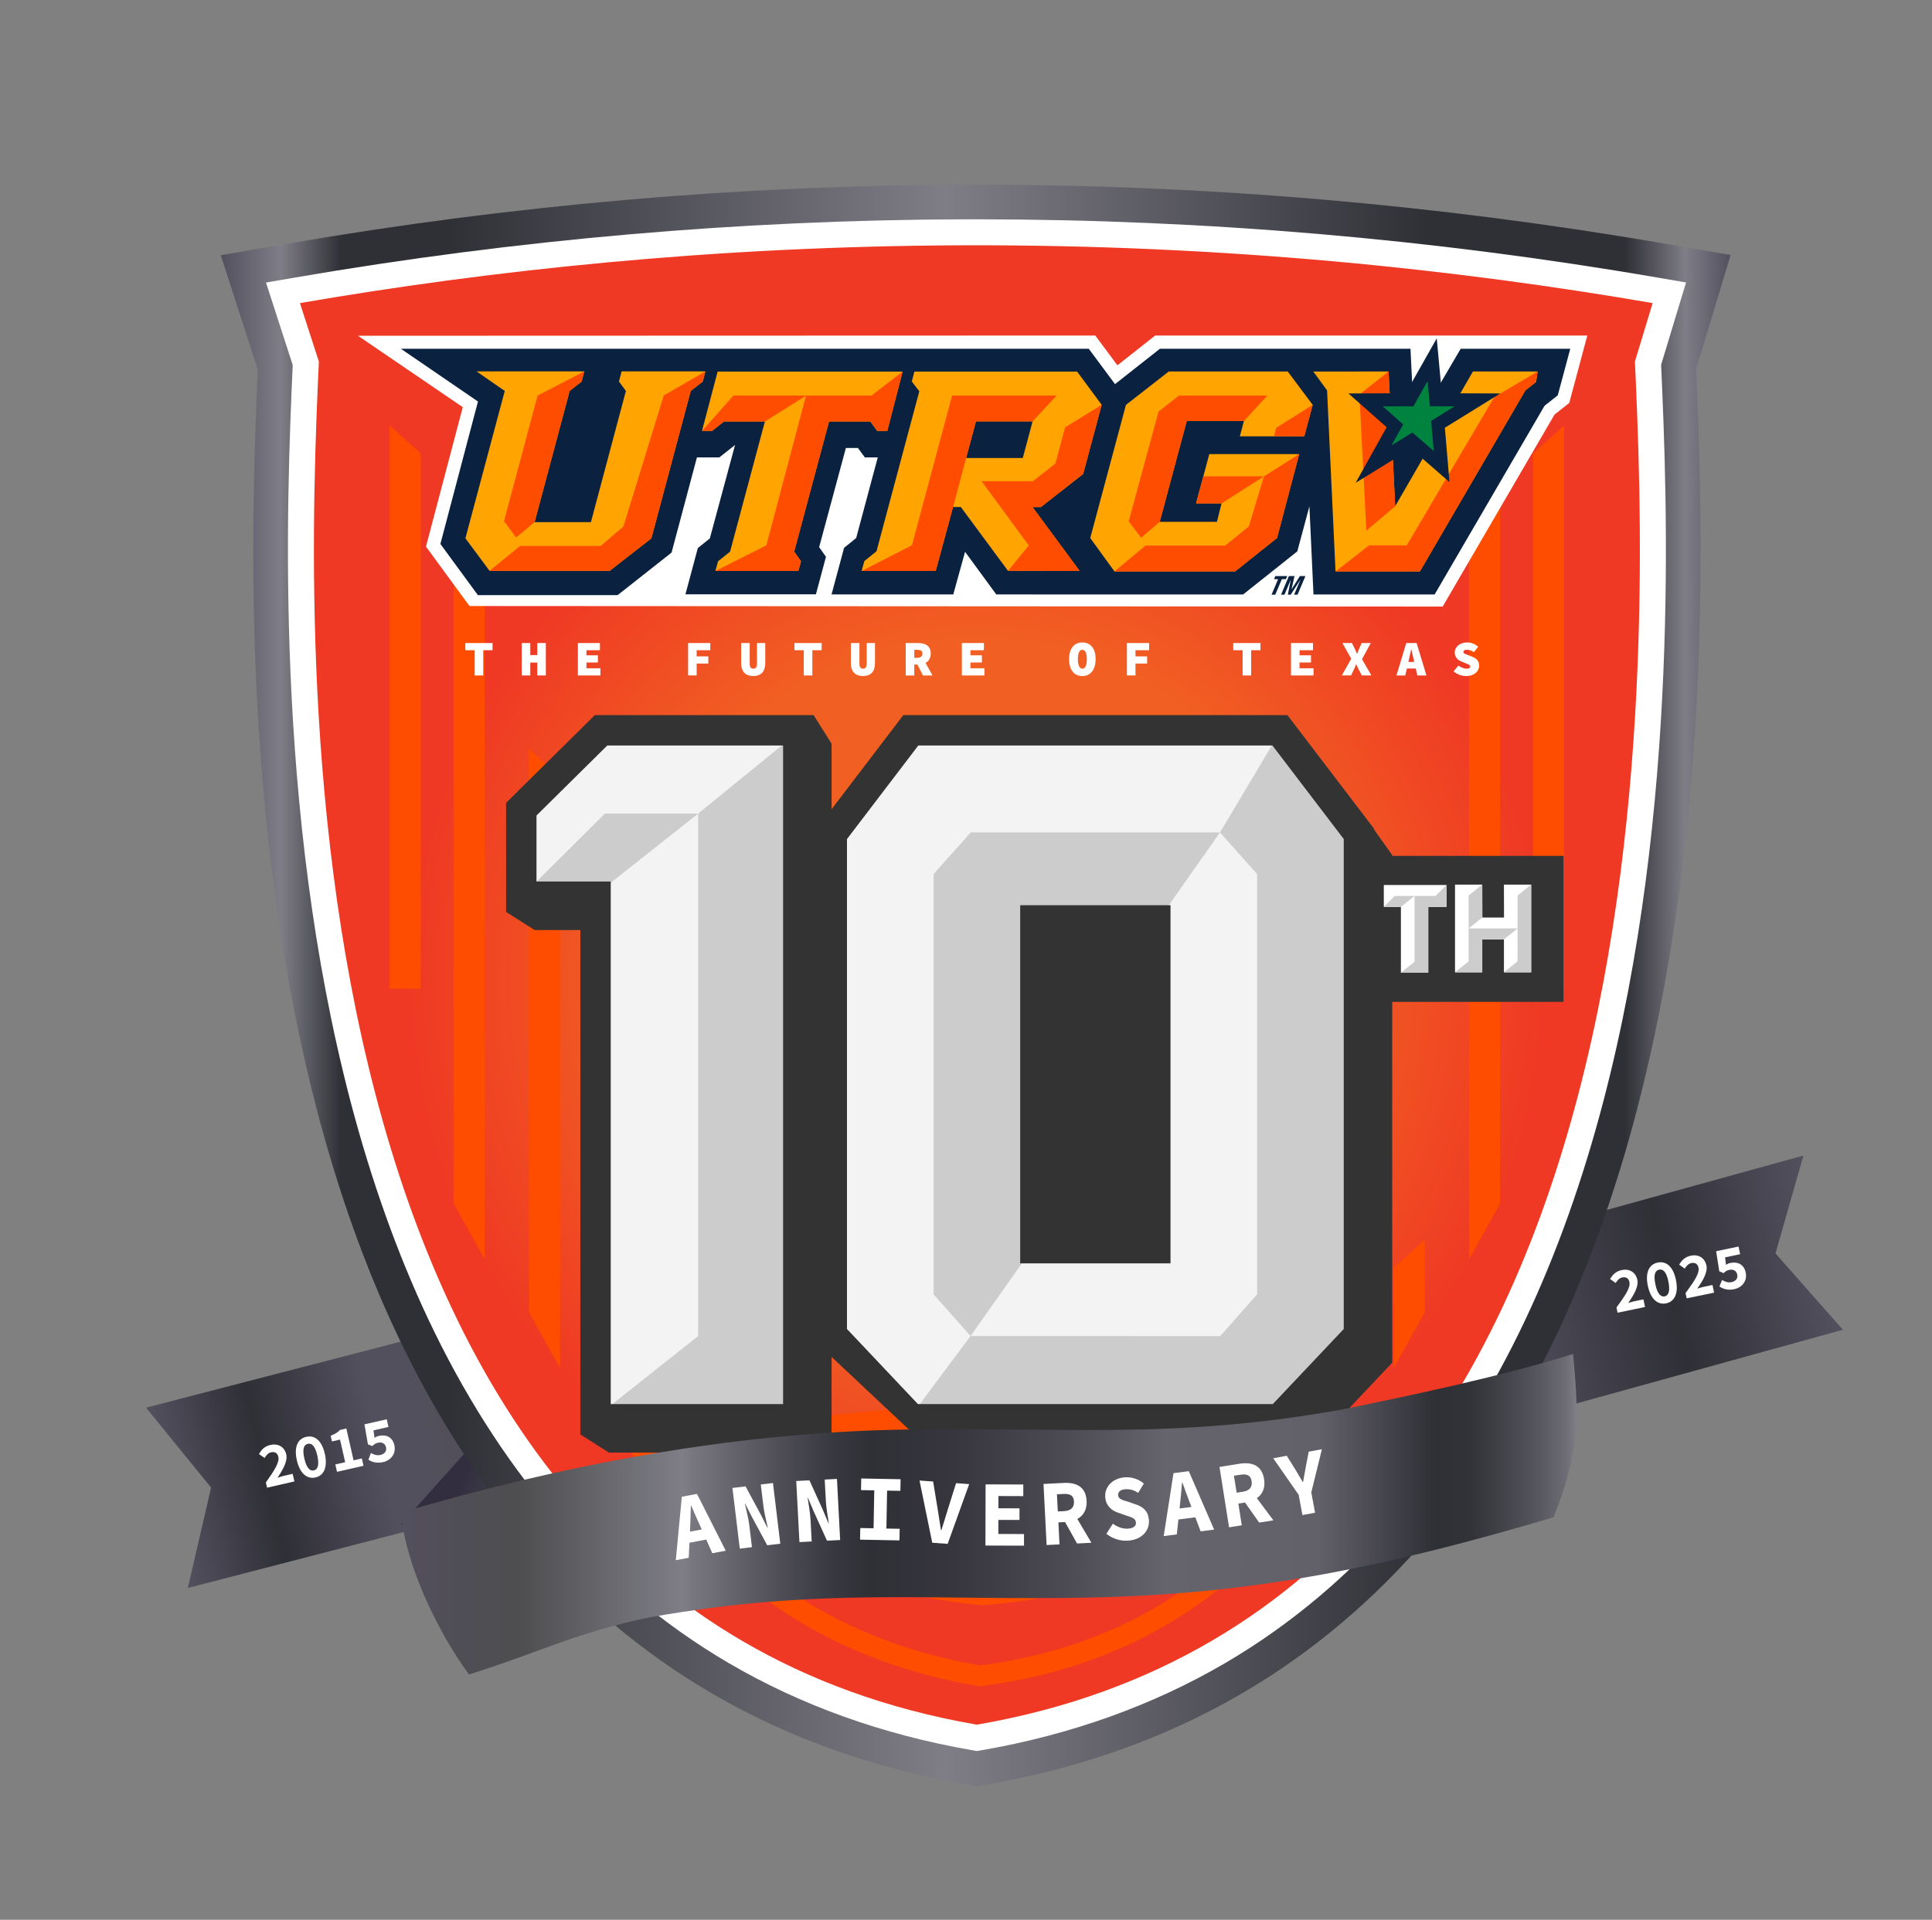
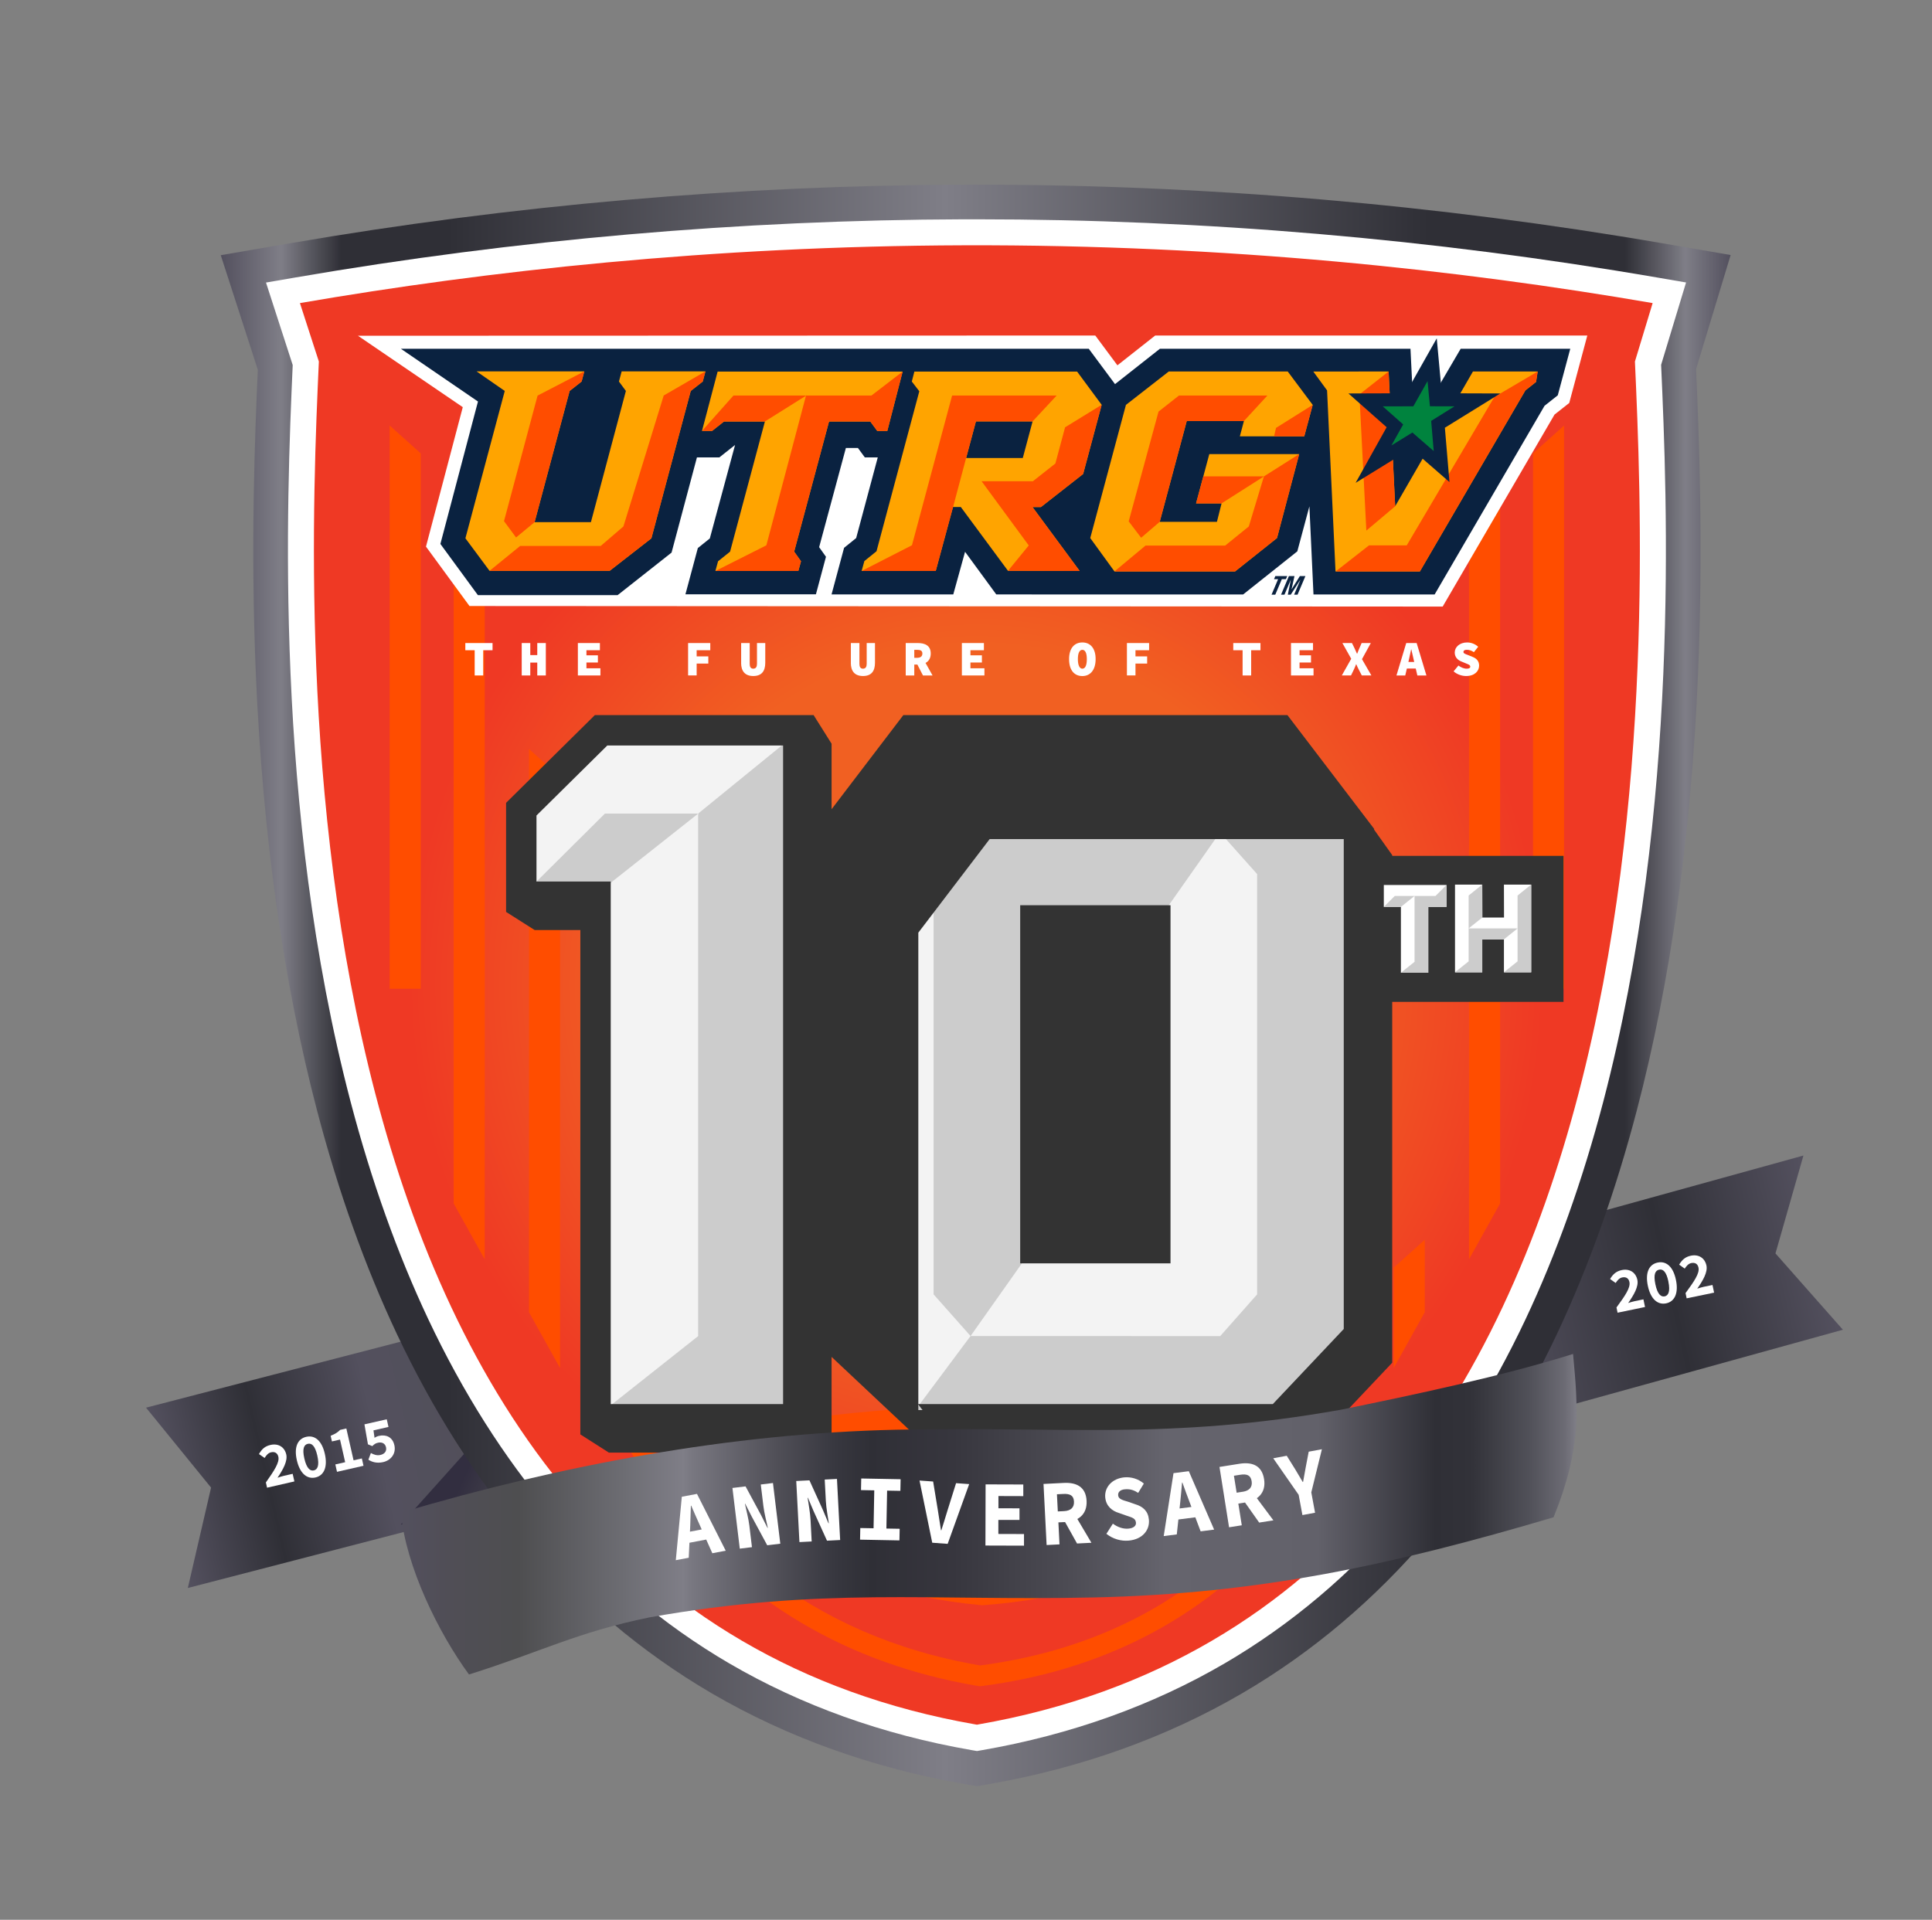
<svg xmlns="http://www.w3.org/2000/svg" xmlns:xlink="http://www.w3.org/1999/xlink" id="Art" version="1.1" viewBox="0 0 492 489">
  <rect x="0" y="0" width="492" height="489" fill="#808080" stroke="none" />
  <defs>
    <style>
      .st0 {
        fill: url(#GradientFill_10);
      }

      .st0, .st1, .st2, .st3, .st4 {
        fill-rule: evenodd;
      }

      .st1 {
        fill: url(#GradientFill_11);
      }

      .st5 {
        fill: url(#radial-gradient);
      }

      .st6 {
        fill: #00833e;
      }

      .st2 {
        fill: url(#GradientFill_111);
      }

      .st7 {
        fill: #ccc;
      }

      .st3, .st8 {
        fill: #0a2240;
      }

      .st9 {
        fill: #fff;
      }

      .st10 {
        fill: #ffa400;
      }

      .st11 {
        fill: url(#GradientFill_8);
      }

      .st12 {
        fill: #ff4d00;
      }

      .st4 {
        fill: url(#linear-gradient);
      }

      .st13 {
        fill: #f3f3f3;
      }

      .st14 {
        fill: #333;
      }
    </style>
    <linearGradient id="GradientFill_11" data-name="GradientFill 11" x1="319.83" y1="-621.58" x2="455.47" y2="-621.58" gradientTransform="translate(142.55 963.07) rotate(-12.76) scale(1 .89)" gradientUnits="userSpaceOnUse">
      <stop offset="0" stop-color="#514f58" />
      <stop offset=".37" stop-color="#53505e" />
      <stop offset=".71" stop-color="#2f2f36" />
      <stop offset="1" stop-color="#53505e" />
    </linearGradient>
    <linearGradient id="GradientFill_111" data-name="GradientFill 11" x1="507.2" y1="291.43" x2="420.36" y2="291.43" gradientTransform="translate(-432.37 191.23) rotate(-13.05)" xlink:href="#GradientFill_11" />
    <linearGradient id="GradientFill_10" data-name="GradientFill 10" x1="-427.15" y1="2721.58" x2="-388.87" y2="2721.58" gradientTransform="translate(1610.74 -1936.74) rotate(23.91)" gradientUnits="userSpaceOnUse">
      <stop offset="0" stop-color="#322e40" />
      <stop offset=".37" stop-color="#47464d" />
      <stop offset=".71" stop-color="#4c4b55" />
      <stop offset="1" stop-color="#47464d" />
    </linearGradient>
    <linearGradient id="GradientFill_8" data-name="GradientFill 8" x1="56.2" y1="251" x2="440.71" y2="251" gradientUnits="userSpaceOnUse">
      <stop offset="0" stop-color="#53505e" />
      <stop offset=".04" stop-color="#7f7e87" />
      <stop offset=".08" stop-color="#2f2f36" />
      <stop offset=".15" stop-color="#2f2f36" />
      <stop offset=".48" stop-color="#7f7e87" />
      <stop offset=".8" stop-color="#2f2f36" />
      <stop offset=".93" stop-color="#2f2f36" />
      <stop offset=".97" stop-color="#7f7e87" />
      <stop offset="1" stop-color="#53505e" />
    </linearGradient>
    <radialGradient id="radial-gradient" cx="248.62" cy="250.89" fx="248.62" fy="250.89" r="180.51" gradientUnits="userSpaceOnUse">
      <stop offset="0" stop-color="#d73527" />
      <stop offset=".04" stop-color="#f16022" />
      <stop offset=".48" stop-color="#f16022" />
      <stop offset=".8" stop-color="#ef3924" />
      <stop offset=".93" stop-color="#ef3924" />
    </radialGradient>
    <linearGradient id="linear-gradient" x1="102.08" y1="385.69" x2="401.48" y2="385.69" gradientUnits="userSpaceOnUse">
      <stop offset="0" stop-color="#53505e" />
      <stop offset=".04" stop-color="#504e56" />
      <stop offset=".1" stop-color="#4e4e50" />
      <stop offset=".19" stop-color="#6d6d73" />
      <stop offset=".24" stop-color="#7f7e87" />
      <stop offset=".25" stop-color="#77767f" />
      <stop offset=".32" stop-color="#504f57" />
      <stop offset=".37" stop-color="#37373f" />
      <stop offset=".4" stop-color="#2f2f36" />
      <stop offset=".47" stop-color="#37363e" />
      <stop offset=".57" stop-color="#4d4c54" />
      <stop offset=".65" stop-color="#65646d" />
      <stop offset=".78" stop-color="#62616a" />
      <stop offset=".88" stop-color="#2f2f36" />
      <stop offset=".91" stop-color="#323239" />
      <stop offset=".93" stop-color="#3e3e45" />
      <stop offset=".96" stop-color="#515159" />
      <stop offset=".99" stop-color="#6c6b74" />
      <stop offset="1" stop-color="#7f7e87" />
    </linearGradient>
  </defs>
  <g>
    <g>
      <polygon class="st1" points="469.31 338.7 332.37 376.59 322.32 332.21 459.26 294.33 452.14 319.26 469.31 338.7" />
      <g>
        <path class="st9" d="M411.64,333.04c2.17-2.96,3.61-5.03,3.31-6.48-.2-.97-.87-1.38-1.85-1.18-.74.15-1.24.77-1.66,1.41l-1.42-1.01c.75-1.25,1.57-1.98,2.99-2.28,1.96-.41,3.55.58,3.96,2.51.35,1.69-.89,3.82-2.34,5.88.52-.17,1.18-.36,1.67-.47l2.21-.46.41,1.95-6.99,1.45-.28-1.33Z" />
        <path class="st9" d="M419.63,327.49c-.71-3.41.35-5.45,2.51-5.9,2.16-.45,3.94,1,4.65,4.41.71,3.4-.33,5.53-2.49,5.98s-3.96-1.09-4.67-4.49ZM424.87,326.41c-.54-2.6-1.43-3.21-2.36-3.01s-1.5,1.1-.96,3.7c.54,2.6,1.45,3.29,2.37,3.1.92-.19,1.48-1.19.94-3.79Z" />
        <path class="st9" d="M429.23,329.38c2.17-2.96,3.61-5.03,3.31-6.48-.2-.97-.87-1.38-1.85-1.18-.74.15-1.24.77-1.66,1.41l-1.42-1.01c.75-1.25,1.57-1.98,2.99-2.28,1.96-.41,3.55.58,3.96,2.51.35,1.69-.89,3.82-2.34,5.88.52-.17,1.19-.36,1.67-.47l2.21-.46.41,1.95-6.99,1.45-.28-1.33Z" />
-         <path class="st9" d="M437.87,327.7l.66-1.67c.72.43,1.53.73,2.4.55,1.06-.22,1.69-.92,1.47-1.94-.21-1-1.04-1.39-2.01-1.19-.62.13-.91.32-1.46.83l-1.1-.47-.8-5.11,5.7-1.19.41,1.95-3.84.8.24,1.9c.39-.25.71-.39,1.17-.48,1.71-.36,3.4.31,3.85,2.44.46,2.22-1.01,3.86-2.92,4.25-1.62.34-2.83-.06-3.77-.68Z" />
      </g>
    </g>
    <g>
      <polygon class="st2" points="37.19 358.55 125.17 335.74 135.82 381.67 47.83 404.48 53.75 378.91 37.19 358.55" />
      <g>
        <path class="st9" d="M67.7,377.61c2.11-3,3.51-5.1,3.19-6.54-.22-.96-.9-1.37-1.87-1.15-.74.17-1.23.79-1.63,1.44l-1.44-.99c.72-1.27,1.53-2.01,2.95-2.33,1.95-.44,3.56.51,4,2.43.38,1.68-.81,3.83-2.23,5.93.52-.18,1.18-.39,1.66-.5l2.2-.5.44,1.94-6.96,1.59-.3-1.32Z" />
        <path class="st9" d="M75.59,371.92c-.77-3.39.25-5.46,2.4-5.94,2.15-.49,3.96.93,4.73,4.32.77,3.39-.23,5.54-2.38,6.03-2.15.49-3.98-1.02-4.75-4.41ZM80.8,370.73c-.59-2.59-1.49-3.18-2.41-2.97-.92.21-1.48,1.13-.89,3.72.59,2.59,1.51,3.26,2.43,3.05.92-.21,1.46-1.21.87-3.8Z" />
        <path class="st9" d="M85.4,373.01l2.5-.57-1.31-5.76-2.06.47-.33-1.44c1.21-.49,1.81-.88,2.42-1.5l1.58-.36,1.84,8.11,2.11-.48.42,1.87-6.75,1.54-.42-1.87Z" />
        <path class="st9" d="M93.82,371.78l.63-1.68c.73.41,1.54.7,2.41.5,1.06-.24,1.67-.95,1.44-1.97-.23-1-1.07-1.37-2.04-1.15-.62.14-.91.34-1.45.86l-1.11-.45-.89-5.09,5.68-1.29.44,1.95-3.82.87.27,1.9c.39-.26.71-.4,1.16-.5,1.71-.39,3.41.25,3.89,2.37.5,2.21-.93,3.87-2.84,4.31-1.61.37-2.84,0-3.78-.61Z" />
      </g>
    </g>
    <polygon class="st0" points="123.67 364.2 140.25 387.84 102.08 388.3 123.67 364.2" />
  </g>
  <path class="st11" d="M246,454.49c-.09-.02-.18-.03-.27-.05-23.54-4.11-45.22-11.89-64.45-23.11-17.79-10.39-33.83-23.93-47.68-40.25-12.46-14.69-23.41-31.95-32.53-51.29-8.07-17.11-14.91-36.25-20.32-56.88-8.59-32.75-13.83-70.06-15.58-110.88-1.42-33.08-.23-61.7.49-77.85l-9.44-29.18,17.56-3.02c56.56-9.74,114.33-14.77,171.71-14.94,1.05,0,2.1,0,3.14,0,58.43,0,117.26,5.03,174.86,14.95l17.23,2.97-8.81,29.08c.72,16.14,1.91,44.82.49,77.93-1.75,40.85-6.99,78.17-15.59,110.94-5.41,20.63-12.25,39.77-20.32,56.88-9.13,19.35-20.08,36.6-32.53,51.29-13.85,16.32-29.89,29.87-47.68,40.25-19.25,11.23-40.95,19.01-64.52,23.12l-2.95.52-2.8-.48Z" />
  <path class="st9" d="M247.5,445.79c-.07-.01-.14-.02-.21-.04-22.52-3.93-43.23-11.35-61.55-22.05-16.93-9.88-32.2-22.78-45.4-38.34-11.96-14.1-22.48-30.7-31.28-49.35-7.84-16.62-14.49-35.24-19.77-55.35-19.61-74.77-16.28-153.38-14.75-187.68l-6.8-21.01,7.53-1.3c56.08-9.66,113.36-14.64,170.24-14.81,1.04,0,2.08,0,3.12,0,57.93,0,116.26,4.99,173.36,14.82l7.38,1.27-6.35,20.97c1.53,34.27,4.88,112.93-14.75,187.75-5.28,20.11-11.93,38.73-19.77,55.35-8.8,18.65-19.32,35.25-31.28,49.35-13.2,15.56-28.47,28.46-45.4,38.34-18.34,10.7-39.06,18.12-61.58,22.05l-1.45.25-1.29-.22Z" />
  <path class="st5" d="M420.86,77.2c-49-8.44-108.18-14.92-175.34-14.72-64.52.2-121.56,6.52-169.14,14.72,1.61,4.96,3.21,9.92,4.82,14.88-2.96,66.13-14.45,315.47,167.25,347.16.07.01.14.03.22.04.04,0,.07.01.11.02l.32-.06h0c181.71-31.68,170.21-281.02,167.25-347.16l4.51-14.88Z" />
  <g>
    <g>
      <polygon class="st12" points="390.4 251.85 398.31 251.85 398.31 108.38 390.4 115.48 390.4 251.85" />
      <polygon class="st12" points="374.1 320.75 382.01 306.54 382.01 128.27 374.1 135.37 374.1 320.75" />
      <polygon class="st12" points="354.92 348.45 362.83 334.24 362.83 315.78 354.92 322.88 354.92 348.45" />
    </g>
    <g>
      <polygon class="st12" points="107.14 251.85 99.23 251.85 99.23 108.38 107.14 115.48 107.14 251.85" />
      <polygon class="st12" points="123.44 320.75 115.53 306.54 115.53 128.27 123.44 135.37 123.44 320.75" />
      <polygon class="st12" points="142.62 348.45 134.71 334.24 134.71 190.77 142.62 197.87 142.62 348.45" />
    </g>
    <path class="st12" d="M339.96,369.49v-9.62c-17.23,32.71-45.2,58.42-90.34,64.34-43.87-7.51-71.5-32.82-88.81-64.5v10.44c2.72,4.38,5.6,8.53,8.64,12.44,19.8,25.45,46.48,41.19,79.28,46.8l.78.13.79-.1c33.36-4.38,60.4-19.61,80.35-45.28,3.3-4.25,6.41-8.8,9.33-13.63,0-.34-.03-.68-.03-1.03Z" />
    <path class="st12" d="M320.91,365.41c-7.35,20.12-25.89,40.21-70.83,43.47-44.23-4.18-62.85-23.88-70.42-43.54l20.59-3.24c32.38-5.09,67.28-5.09,99.65,0l21,3.31Z" />
  </g>
  <g>
    <polygon class="st9" points="367.39 154.5 119.56 154.36 108.48 139.23 117.85 103.71 91.16 85.52 278.92 85.46 284.56 93.05 294.17 85.47 404.22 85.47 399.62 102.64 395.87 105.6 367.39 154.5" />
    <polygon class="st8" points="359.19 88.84 360.18 108.97 371.97 88.84 399.88 88.84 396.7 100.69 393.33 103.36 365.34 151.42 334.49 151.42 333.45 128.97 330.37 140.44 316.57 151.42 253.71 151.41 245.76 140.55 242.76 151.41 211.76 151.41 214.95 139.54 218.03 137.05 223.53 116.51 220.24 116.51 218.48 114.11 215.41 114.11 208.6 139.37 210.34 141.82 207.78 151.38 174.55 151.38 177.71 139.6 180.76 137.15 187.19 113.34 183.18 116.51 177.48 116.51 171.02 140.75 157.28 151.59 121.7 151.59 112.15 138.55 121.72 102.27 102.08 88.83 277.26 88.83 283.95 97.84 295.37 88.84 359.19 88.84" />
    <polygon class="st10" points="332.14 111.14 334.29 103.13 327.93 94.62 297.64 94.62 286.73 103.13 277.64 137.05 283.81 145.55 314.52 145.55 325.2 137.05 330.85 115.66 307.96 115.66 304.59 128.22 311.08 128.22 309.9 132.92 295.33 132.92 302.21 107.25 316.77 107.25 315.74 111.14 332.14 111.14" />
    <polygon class="st10" points="391.59 94.62 375.1 94.62 355.29 128.95 353.62 94.62 334.45 94.64 337.95 99.44 340.1 145.55 361.59 145.55 388.45 99.44 391.17 97.29 391.59 94.62" />
    <polygon class="st10" points="178.96 97.18 179.65 94.59 158.31 94.59 157.62 97.18 159.39 99.58 150.48 133 136.14 133 145.06 99.58 148.11 97.18 148.8 94.59 121.35 94.59 128.54 99.58 118.52 137.11 124.67 145.4 155.25 145.4 165.88 137.12 175.9 99.58 178.96 97.18" />
    <polygon class="st3" points="327.8 146.74 324.77 146.74 324.44 147.52 325.48 147.52 323.81 151.47 324.76 151.47 326.43 147.52 327.47 147.52 327.8 146.74" />
    <polygon class="st3" points="328.23 146.74 326.23 151.47 327.1 151.47 328.7 147.69 328.71 147.69 327.96 151.47 328.7 151.47 331.14 147.69 331.15 147.69 329.56 151.47 330.43 151.47 332.43 146.74 331.02 146.74 328.93 150.08 328.91 150.08 329.65 146.74 328.23 146.74" />
    <polygon class="st10" points="181.34 109.76 178.77 109.76 182.75 94.65 229.86 94.65 225.96 109.76 223.39 109.76 221.63 107.36 211.12 107.36 202.24 140.51 203.98 142.96 203.3 145.44 182.18 145.44 182.86 142.96 185.92 140.51 194.79 107.36 184.37 107.36 181.34 109.76" />
    <polygon class="st10" points="262.93 129.15 265.08 129.15 275.83 120.73 280.55 103.11 274.3 94.65 232.85 94.65 232.2 97.18 234.11 99.66 223.21 140.41 220.12 142.91 219.42 145.44 238.29 145.44 242.69 129.14 244.68 129.14 256.69 145.39 274.95 145.44 262.93 129.15" />
    <polygon class="st12" points="136.9 100.76 148.8 94.59 148.11 97.18 145.06 99.58 136.14 133 131.42 136.9 128.35 132.74 136.9 100.76" />
    <polygon class="st12" points="124.67 145.4 132.46 139.06 152.98 139.06 158.76 134.09 169.02 100.74 179.65 94.59 178.96 97.18 175.9 99.58 165.88 137.12 155.25 145.4 124.67 145.4" />
    <polygon class="st12" points="205.32 100.75 194.78 107.36 184.37 107.36 181.34 109.76 178.77 109.76 186.78 100.75 205.32 100.75" />
    <polygon class="st12" points="205.26 100.75 221.92 100.75 229.86 94.65 225.96 109.76 223.39 109.76 221.63 107.36 211.12 107.36 202.24 140.51 203.98 142.96 203.3 145.44 182.18 145.44 195.16 138.9 205.26 100.75" />
    <polygon class="st8" points="260.46 116.66 246.03 116.66 248.53 107.33 262.96 107.33 260.46 116.66" />
    <polygon class="st12" points="219.42 145.44 232.24 138.88 242.46 100.75 269.08 100.75 262.96 107.33 248.53 107.33 246.03 116.66 242.71 129.14 238.29 145.44 219.42 145.44" />
    <polygon class="st12" points="271.23 108.84 280.55 103.11 275.83 120.73 265.08 129.15 262.93 129.15 274.95 145.44 256.7 145.39 261.98 138.93 249.97 122.58 263.03 122.58 268.76 118.06 271.23 108.84" />
    <polygon class="st12" points="295.33 132.92 290.6 136.97 287.43 132.8 295.03 104.84 300.23 100.75 322.75 100.75 316.77 107.25 302.21 107.25 295.33 132.92" />
    <polygon class="st12" points="324.95 108.99 334.29 103.13 332.14 111.14 324.45 111.14 324.95 108.99" />
    <polygon class="st12" points="321.88 121.34 311.07 128.22 304.59 128.22 306.44 121.34 321.88 121.34" />
    <polygon class="st12" points="321.87 121.34 330.85 115.66 325.2 137.05 314.52 145.55 283.81 145.55 291.71 138.97 312 138.97 318.02 134.09 321.87 121.34" />
    <polygon class="st12" points="355.3 128.95 347.95 135.15 346.18 100.47 353.62 94.62 355.3 128.95" />
    <polygon class="st12" points="380.54 101.13 391.59 94.62 391.17 97.29 388.45 99.44 361.59 145.55 340.14 145.55 348.63 138.91 358.24 138.91 380.54 101.13" />
    <polygon class="st8" points="382.07 100.22 367.95 108.95 369.12 122.79 359.35 114.28 345.22 122.99 353.12 108.82 343.39 100.22 357.98 100.17 365.88 86.18 367.17 100.17 382.07 100.22" />
    <polygon class="st6" points="364.46 107.21 365.11 114.89 359.68 110.17 354.34 113.46 357.33 108.11 352.14 103.51 359.92 103.49 363.54 97.07 364.14 103.48 370.4 103.5 364.46 107.21" />
  </g>
  <g>
    <g>
      <g>
        <path class="st14" d="M345.14,212.83v-.1l-19.66-25.79h-93.09l-19.66,25.79v126.96l19.75,20.91h.15v.02s6.58,4.59,6.58,4.59h91.63l18.91-20.02v-125.87l-4.62-6.49ZM267.37,238.14h27.76v80.7h-27.76v-80.7Z" />
        <path class="st14" d="M349.93,211.3v-.19l-22.07-28.96h-97.82l-18.27,23.97v-16.69l-4.62-7.35v.07h-55.67l-22.6,22.34v27.78h-.01l7.28,4.62h11.64v128.49h.03l7.24,4.62h56.71v-24.38l25.95,24.38h95.19l21.63-22.9v-129.3l-4.62-6.49Z" />
        <polygon class="st14" points="202.37 186.93 153.44 186.93 133.66 206.49 133.66 227.49 133.95 227.49 141.23 232.1 152.57 232.1 152.57 360.59 152.9 360.59 160.14 365.21 206.99 365.21 206.99 194.5 202.37 187.15 202.37 186.93" />
      </g>
      <g>
        <g>
          <path class="st14" d="M239.22,365.21l-6.58-4.59-12.33-141.3,18.91-24.82,105.65,17.94,4.89,6.88v125.87l-18.91,20.02h-91.63ZM267.37,238.14v88.27h35.33v-88.27h-35.33Z" />
          <path class="st13" d="M233.13,359.12l-18.91-20.02v-125.87l18.91-24.82h91.63l18.91,24.82v125.87l-18.91,20.02h-91.63ZM261.28,232.05v88.27h35.33v-88.27h-35.33Z" />
          <polygon class="st7" points="261.28 320.31 247.16 340.3 237.75 329.69 237.75 222.64 247.21 212.03 310.68 212.03 296.61 232.05 261.28 232.05 261.28 320.31" />
          <polygon class="st7" points="233.13 359.12 247.16 340.3 310.74 340.32 320.14 329.69 320.14 222.64 310.68 212.03 324.76 188.41 343.67 213.23 343.67 339.1 324.76 359.12 233.13 359.12" />
-           <path class="st14" d="M325.39,360.59h-92.9l-19.75-20.91v-126.96l19.66-25.79h93.09l19.66,25.79v126.96l-19.75,20.91ZM233.77,357.64h90.36l18.07-19.13v-124.79l-18.17-23.84h-90.17l-18.17,23.84v124.79l18.07,19.13ZM298.08,321.79h-38.28v-91.22h38.28v91.22ZM262.76,318.84h32.38v-85.32h-32.38v85.32Z" />
+           <path class="st14" d="M325.39,360.59h-92.9l-19.75-20.91v-126.96l19.66-25.79h93.09l19.66,25.79v126.96l-19.75,20.91ZM233.77,357.64h90.36l18.07-19.13v-124.79h-90.17l-18.17,23.84v124.79l18.07,19.13ZM298.08,321.79h-38.28v-91.22h38.28v91.22ZM262.76,318.84h32.38v-85.32h-32.38v85.32Z" />
        </g>
        <g>
          <polygon class="st14" points="160.14 194.5 133.7 227.33 141.23 232.1 160.14 232.1 152.74 360.49 160.14 365.21 206.99 365.21 206.99 194.5 202.34 187.11 160.14 194.5" />
          <polygon class="st13" points="154.05 188.41 135.14 207.1 135.14 226.01 154.05 226.01 154.05 359.12 200.89 359.12 200.89 188.41 154.05 188.41" />
          <path class="st7" d="M177.86,207.17c-.02.11-.05.21-.07.32v132.83l-23.74,18.8h46.85v-170.71l-23.04,18.76Z" />
          <path class="st7" d="M177.69,207.3s0-.05,0-.07h-23.64l-18.91,18.79h18.91l23.65-18.71Z" />
          <path class="st14" d="M202.37,360.59h-49.8v-133.1h-18.91v-21l19.78-19.55h48.93v173.66ZM155.52,357.64h43.9v-167.76h-44.76l-18.04,17.84v16.82h18.91v133.1Z" />
        </g>
      </g>
    </g>
    <g>
      <rect class="st14" x="346.68" y="218" width="51.48" height="37.19" />
      <g>
        <g>
          <path class="st9" d="M352.4,231v-5.58h15.96v5.58h-4.64v16.77h-6.97v-16.77h-4.35Z" />
          <polygon class="st7" points="352.4 231 355.19 228.21 365.57 228.21 368.36 225.42 368.36 231 363.72 231 363.72 247.77 356.75 247.77 360.23 244.98 360.23 228.21 356.75 231 352.4 231" />
        </g>
        <path class="st9" d="M383.01,233.7l-.02-8.38h6.94v22.34h-6.94v-8.38h-5.52v8.38h-6.94v-22.34h6.94l.02,8.38h5.52Z" />
        <polygon class="st7" points="370.53 247.65 374 244.87 374 228.1 377.47 225.31 377.49 233.7 374 236.48 386.46 236.48 386.46 228.1 389.93 225.31 389.93 247.65 382.99 247.65 386.46 244.87 386.46 236.48 382.99 239.27 377.47 239.27 377.47 247.65 370.53 247.65" />
      </g>
    </g>
  </g>
  <g>
    <path class="st4" d="M102.08,385.29c40.92-12.11,83.87-20.2,126.13-21.12,42.04-.91,69.27,2.72,113.18-5.08,18.48-3.78,41.02-8.52,59.2-14.22,1.27,13.87,2.25,23.86-4.96,41.6-40.92,12.11-74.82,19.5-117.08,20.42-42.04.91-69.27-2.72-113.18,5.08-18.48,3.78-27.76,8.84-45.94,14.54-7.66-10.45-16.08-27.4-17.35-41.23Z" />
    <g>
      <path class="st9" d="M173.63,381.24l3.86-.73,7.32,14.47-3.41.65-3.3-7.4c-.65-1.46-1.42-3.17-2.07-4.72l-.09.02c-.04,1.68-.1,3.55-.17,5.15l-.38,8.1-3.29.62,1.53-16.14ZM173.83,390.49l6.8-1.29.51,2.7-6.8,1.29-.51-2.7Z" />
      <path class="st9" d="M186.53,379l3.33-.4,3.95,7.32,1.64,3.25h.08c-.34-1.62-.91-3.75-1.13-5.58l-.66-5.47,3.1-.38,1.87,15.46-3.33.4-3.96-7.34-1.64-3.23h-.08c.35,1.7.91,3.74,1.13,5.56l.66,5.49-3.1.38-1.87-15.46Z" />
      <path class="st9" d="M202.78,377.23l3.35-.17,3.44,7.58,1.41,3.35h.08c-.23-1.63-.65-3.8-.75-5.63l-.29-5.5,3.12-.16.81,15.56-3.35.17-3.44-7.59-1.41-3.34h-.08c.24,1.72.65,3.78.74,5.61l.29,5.52-3.12.16-.81-15.56Z" />
      <path class="st9" d="M219.08,389.21l3.38.06.18-9.66-3.38-.06.06-2.96,10.03.19-.06,2.96-3.38-.06-.18,9.66,3.38.06-.06,2.96-10.03-.19.06-2.96Z" />
      <path class="st9" d="M234.17,377.11l3.46.25,1.21,7.36c.31,1.73.48,3.32.79,5.06h.09c.56-1.67.99-3.22,1.52-4.89l2.23-7.11,3.34.24-5.48,15.22-3.93-.29-3.24-15.85Z" />
      <path class="st9" d="M251,378.09l9.59.03v2.96s-6.33-.02-6.33-.02v3.12s5.36.01,5.36.01v2.96s-5.38-.01-5.38-.01v3.58s6.53.02,6.53.02v2.96s-9.82-.03-9.82-.03l.04-15.58Z" />
      <path class="st9" d="M265.74,377.98l5.14-.26c3.06-.16,5.64.86,5.83,4.56.18,3.57-2.26,5.24-5.32,5.4l-1.86.09.28,5.6-3.28.17-.79-15.56ZM270.98,384.9c1.72-.09,2.6-.93,2.52-2.45-.08-1.54-1.03-2.01-2.74-1.92l-1.6.08.22,4.37,1.6-.08ZM272.88,384.41l5.06,8.55-3.66.19-3.55-6.36,2.15-2.37Z" />
      <path class="st9" d="M281.75,390.69l1.65-2.59c1.18.86,2.58,1.39,3.98,1.26,1.38-.13,1.97-.77,1.9-1.52-.1-1.12-.99-1.31-2.41-1.79l-1.96-.69c-1.66-.5-3.24-1.69-3.45-3.94-.24-2.57,1.72-4.82,4.85-5.12,1.73-.16,3.55.37,4.98,1.58l-1.44,2.37c-1.09-.69-2.03-1.03-3.43-.9-1.07.1-1.76.65-1.67,1.55.09.93,1.08,1.18,2.52,1.61l1.84.64c1.96.59,3.27,1.74,3.47,3.93.24,2.58-1.56,5-5.13,5.33-1.95.18-4.03-.4-5.7-1.73Z" />
      <path class="st9" d="M298.84,375.23l3.9-.5,6.45,14.88-3.44.44-2.86-7.58c-.56-1.5-1.23-3.25-1.78-4.84h-.09c-.14,1.69-.31,3.55-.48,5.14l-.86,8.06-3.33.43,2.49-16.02ZM298.49,384.47l6.87-.88.35,2.72-6.87.88-.35-2.72Z" />
      <path class="st9" d="M310.55,373.65l5.08-.81c3.03-.48,5.7.26,6.28,3.92.56,3.54-1.69,5.45-4.72,5.93l-1.84.29.88,5.53-3.24.51-2.44-15.39ZM316.49,379.97c1.7-.27,2.49-1.2,2.25-2.71-.24-1.52-1.23-1.89-2.93-1.62l-1.58.25.69,4.32,1.58-.25ZM318.34,379.29l5.94,7.96-3.62.57-4.2-5.95,1.89-2.59Z" />
      <path class="st9" d="M330.7,380.73l-6.46-9.29,3.44-.64,2.13,3.41c.64,1.1,1.27,2.13,1.94,3.27l.09-.02c.22-1.3.47-2.5.68-3.76l.75-3.94,3.36-.62-2.7,10.99.96,5.18-3.22.6-.96-5.18Z" />
    </g>
  </g>
  <g>
    <path class="st9" d="M120.88,165.62h-2.38v-1.83h6.93v1.83h-2.37v6.43h-2.18v-6.43Z" />
    <path class="st9" d="M132.86,163.79h2.18v3.07h1.78v-3.07h2.18v8.26h-2.18v-3.28h-1.78v3.28h-2.18v-8.26Z" />
    <path class="st9" d="M147.16,163.79h5.61v1.83h-3.43v1.3h2.92v1.83h-2.92v1.47h3.56v1.83h-5.74v-8.26Z" />
    <path class="st9" d="M175.23,163.79h5.65v1.83h-3.47v1.57h2.97v1.83h-2.97v3.02h-2.18v-8.26Z" />
    <path class="st9" d="M188.74,168.84v-5.05h2.18v5.31c0,.71.22,1.22.91,1.22s.94-.51.94-1.22v-5.31h2.11v5.05c0,2.06-.89,3.35-3.05,3.35s-3.1-1.3-3.1-3.35Z" />
-     <path class="st9" d="M204.69,165.62h-2.38v-1.83h6.93v1.83h-2.37v6.43h-2.18v-6.43Z" />
    <path class="st9" d="M216.68,168.84v-5.05h2.18v5.31c0,.71.22,1.22.91,1.22s.94-.51.94-1.22v-5.31h2.11v5.05c0,2.06-.89,3.35-3.05,3.35s-3.1-1.3-3.1-3.35Z" />
    <path class="st9" d="M230.65,163.79h3.07c1.78,0,3.3.61,3.3,2.67s-1.52,2.82-3.3,2.82h-.89v2.77h-2.18v-8.26ZM233.57,167.55c.86,0,1.32-.38,1.32-1.09s-.46-.94-1.32-.94h-.74v2.03h.74ZM234.8,167.26l2.68,4.79h-2.44l-1.71-3.34,1.47-1.45Z" />
    <path class="st9" d="M244.95,163.79h5.61v1.83h-3.43v1.3h2.92v1.83h-2.92v1.47h3.56v1.83h-5.74v-8.26Z" />
    <path class="st9" d="M272.25,167.88c0-2.79,1.37-4.24,3.38-4.24s3.38,1.45,3.38,4.24-1.37,4.32-3.38,4.32-3.38-1.45-3.38-4.32ZM276.77,167.88c0-1.57-.43-2.36-1.14-2.36s-1.14.79-1.14,2.36.43,2.44,1.14,2.44,1.14-.79,1.14-2.44Z" />
    <path class="st9" d="M286.98,163.79h5.65v1.83h-3.47v1.57h2.97v1.83h-2.97v3.02h-2.18v-8.26Z" />
    <path class="st9" d="M316.44,165.62h-2.38v-1.83h6.93v1.83h-2.37v6.43h-2.18v-6.43Z" />
    <path class="st9" d="M328.76,163.79h5.61v1.83h-3.43v1.3h2.92v1.83h-2.92v1.47h3.56v1.83h-5.74v-8.26Z" />
    <path class="st9" d="M344.1,167.8l-2.25-4.01h2.44l.66,1.35c.19.38.38.84.62,1.37h.05c.19-.53.38-.99.55-1.37l.58-1.35h2.34l-2.25,4.11,2.39,4.14h-2.44l-.76-1.47c-.23-.43-.42-.86-.64-1.37h-.05c-.19.51-.38.94-.58,1.37l-.71,1.47h-2.34l2.39-4.24Z" />
    <path class="st9" d="M358.12,163.79h2.64l2.49,8.26h-2.31l-.93-4.01c-.18-.79-.42-1.78-.6-2.62h-.05c-.18.84-.39,1.83-.57,2.62l-.93,4.01h-2.24l2.49-8.26ZM357.43,168.6h4.01v1.69h-4.01v-1.69Z" />
    <path class="st9" d="M370.16,171.02l1.24-1.5c.62.47,1.36.8,2.11.8.66,0,.91-.22.91-.48,0-.48-.43-.58-1.19-.9l-1.03-.43c-.95-.36-1.74-1.1-1.74-2.3,0-1.41,1.27-2.57,3.15-2.57.98,0,2.02.36,2.82,1.1l-1.09,1.37c-.6-.39-1.07-.6-1.85-.6-.48,0-.81.18-.81.56s.47.52,1.3.83l.95.39c1.1.41,1.74,1.12,1.74,2.26,0,1.4-1.17,2.64-3.3,2.64-1.08,0-2.27-.38-3.2-1.18Z" />
  </g>
</svg>